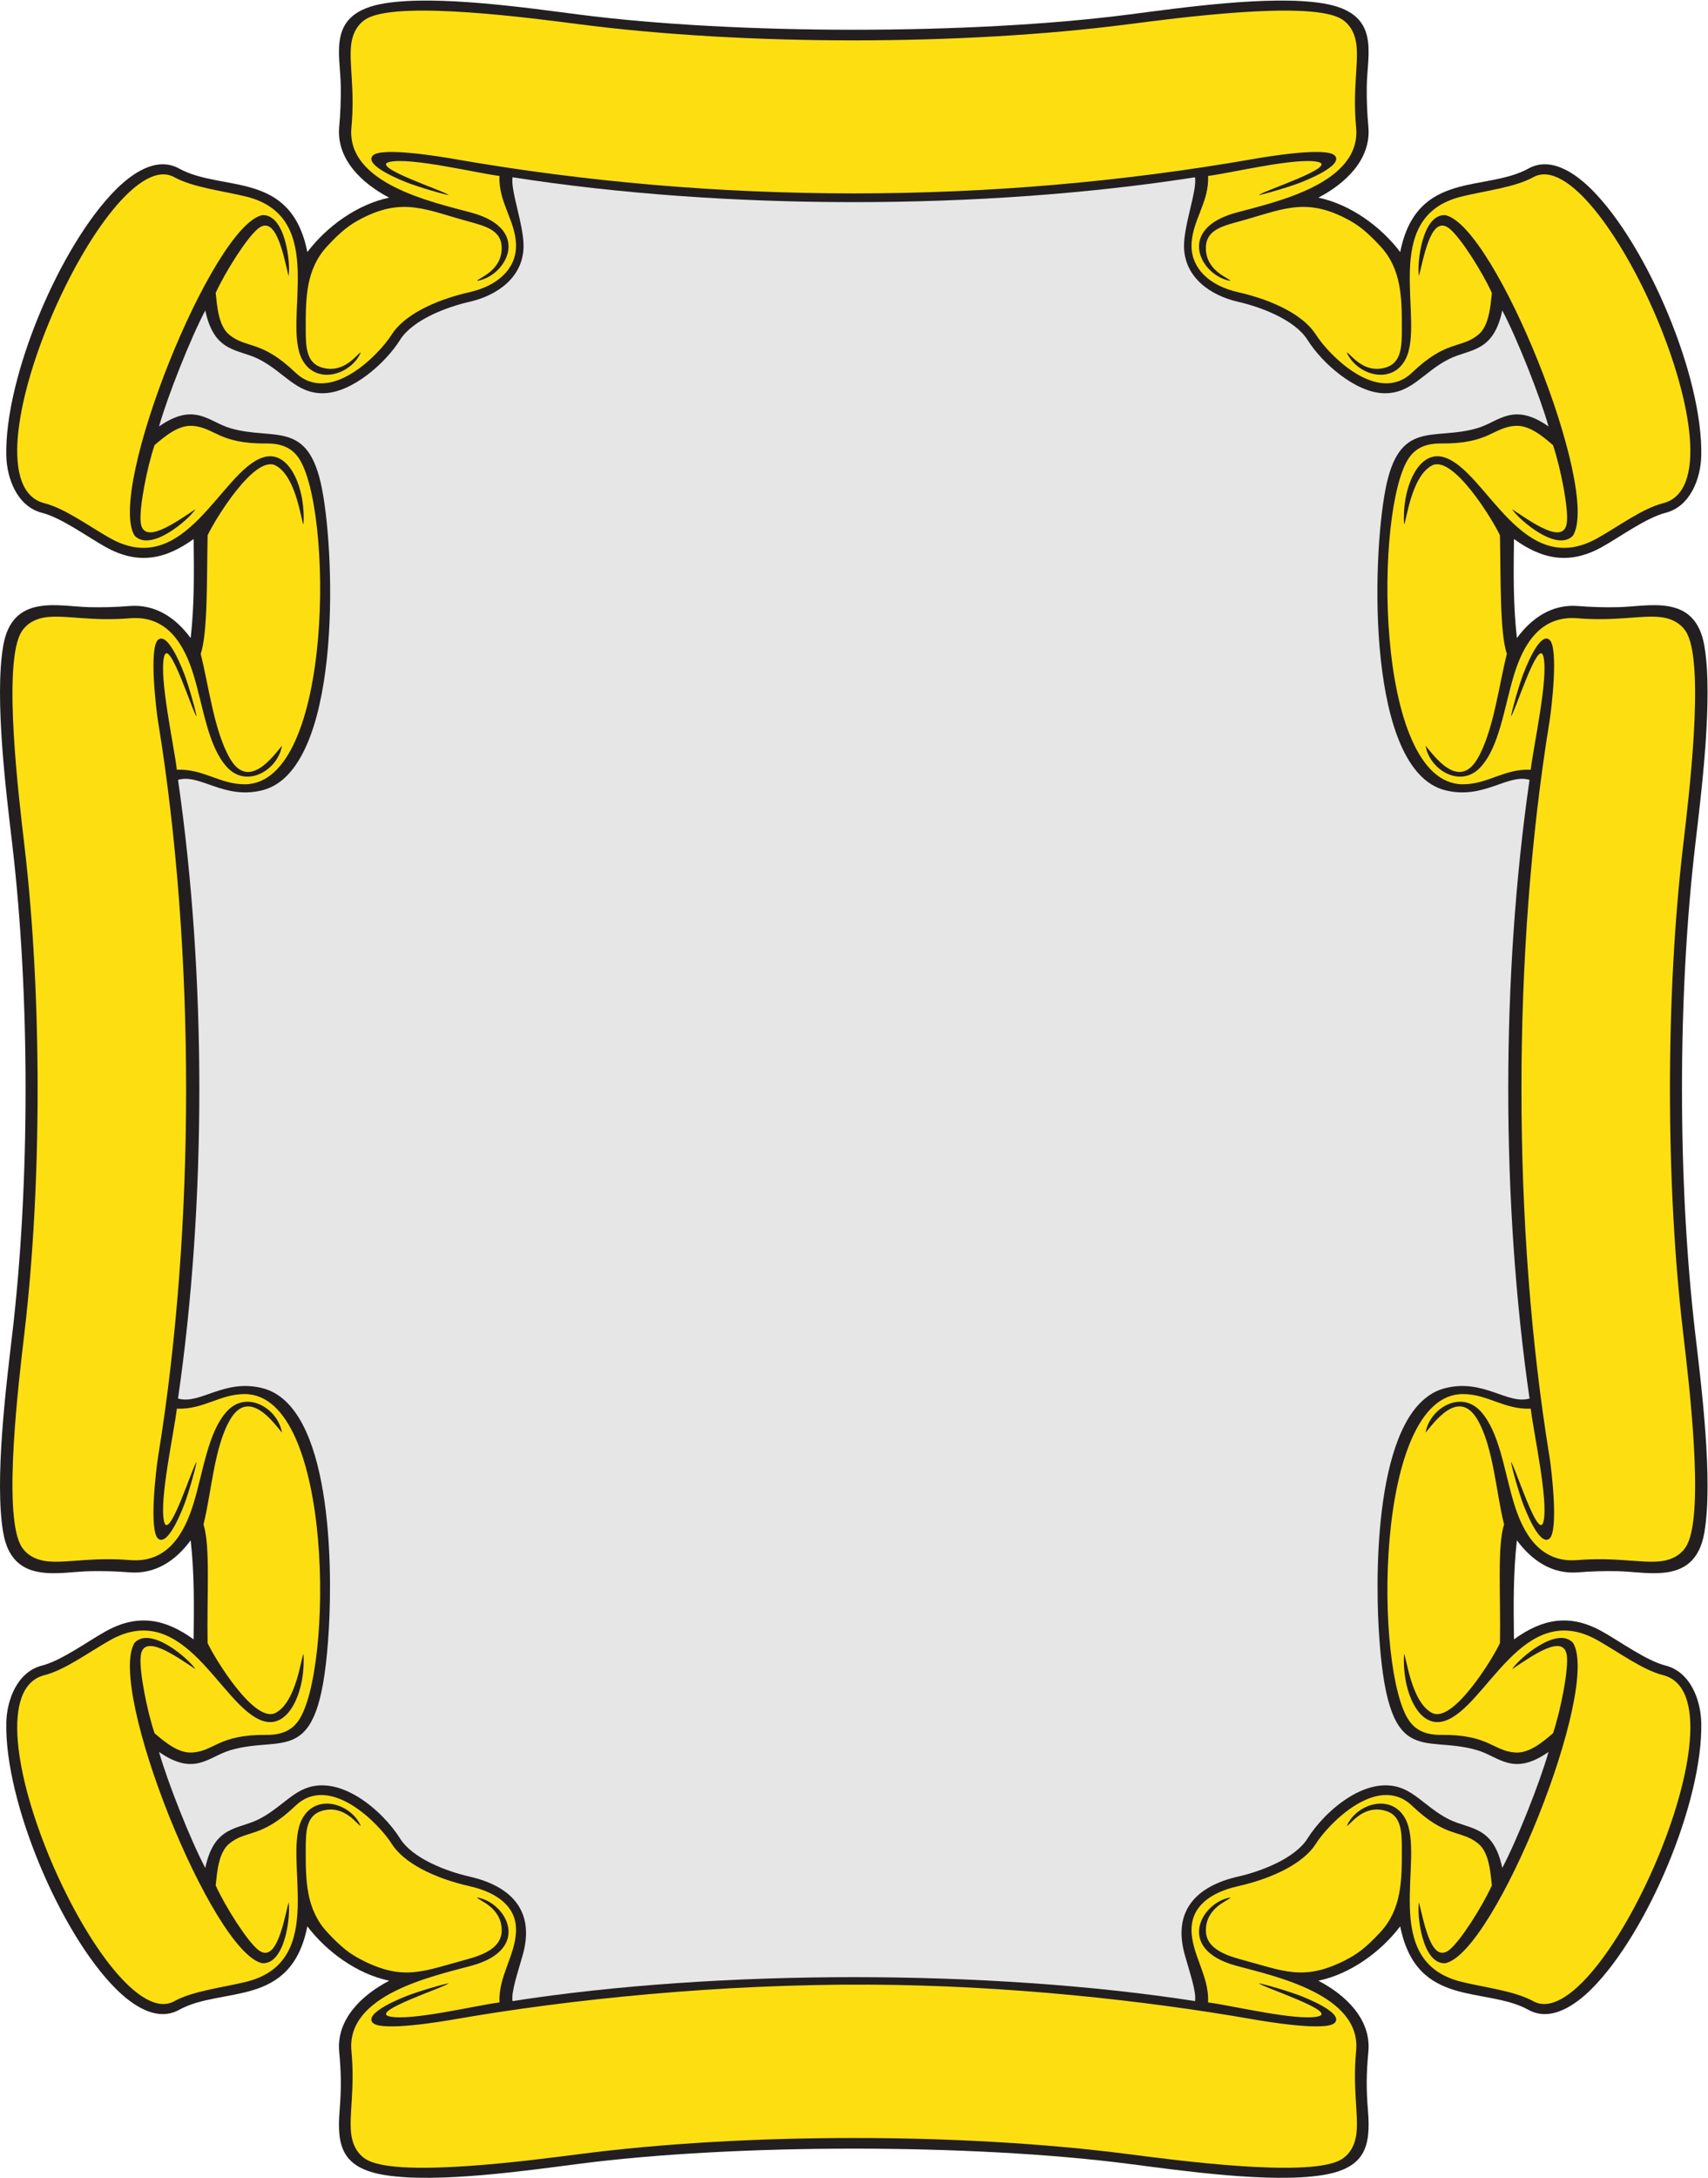
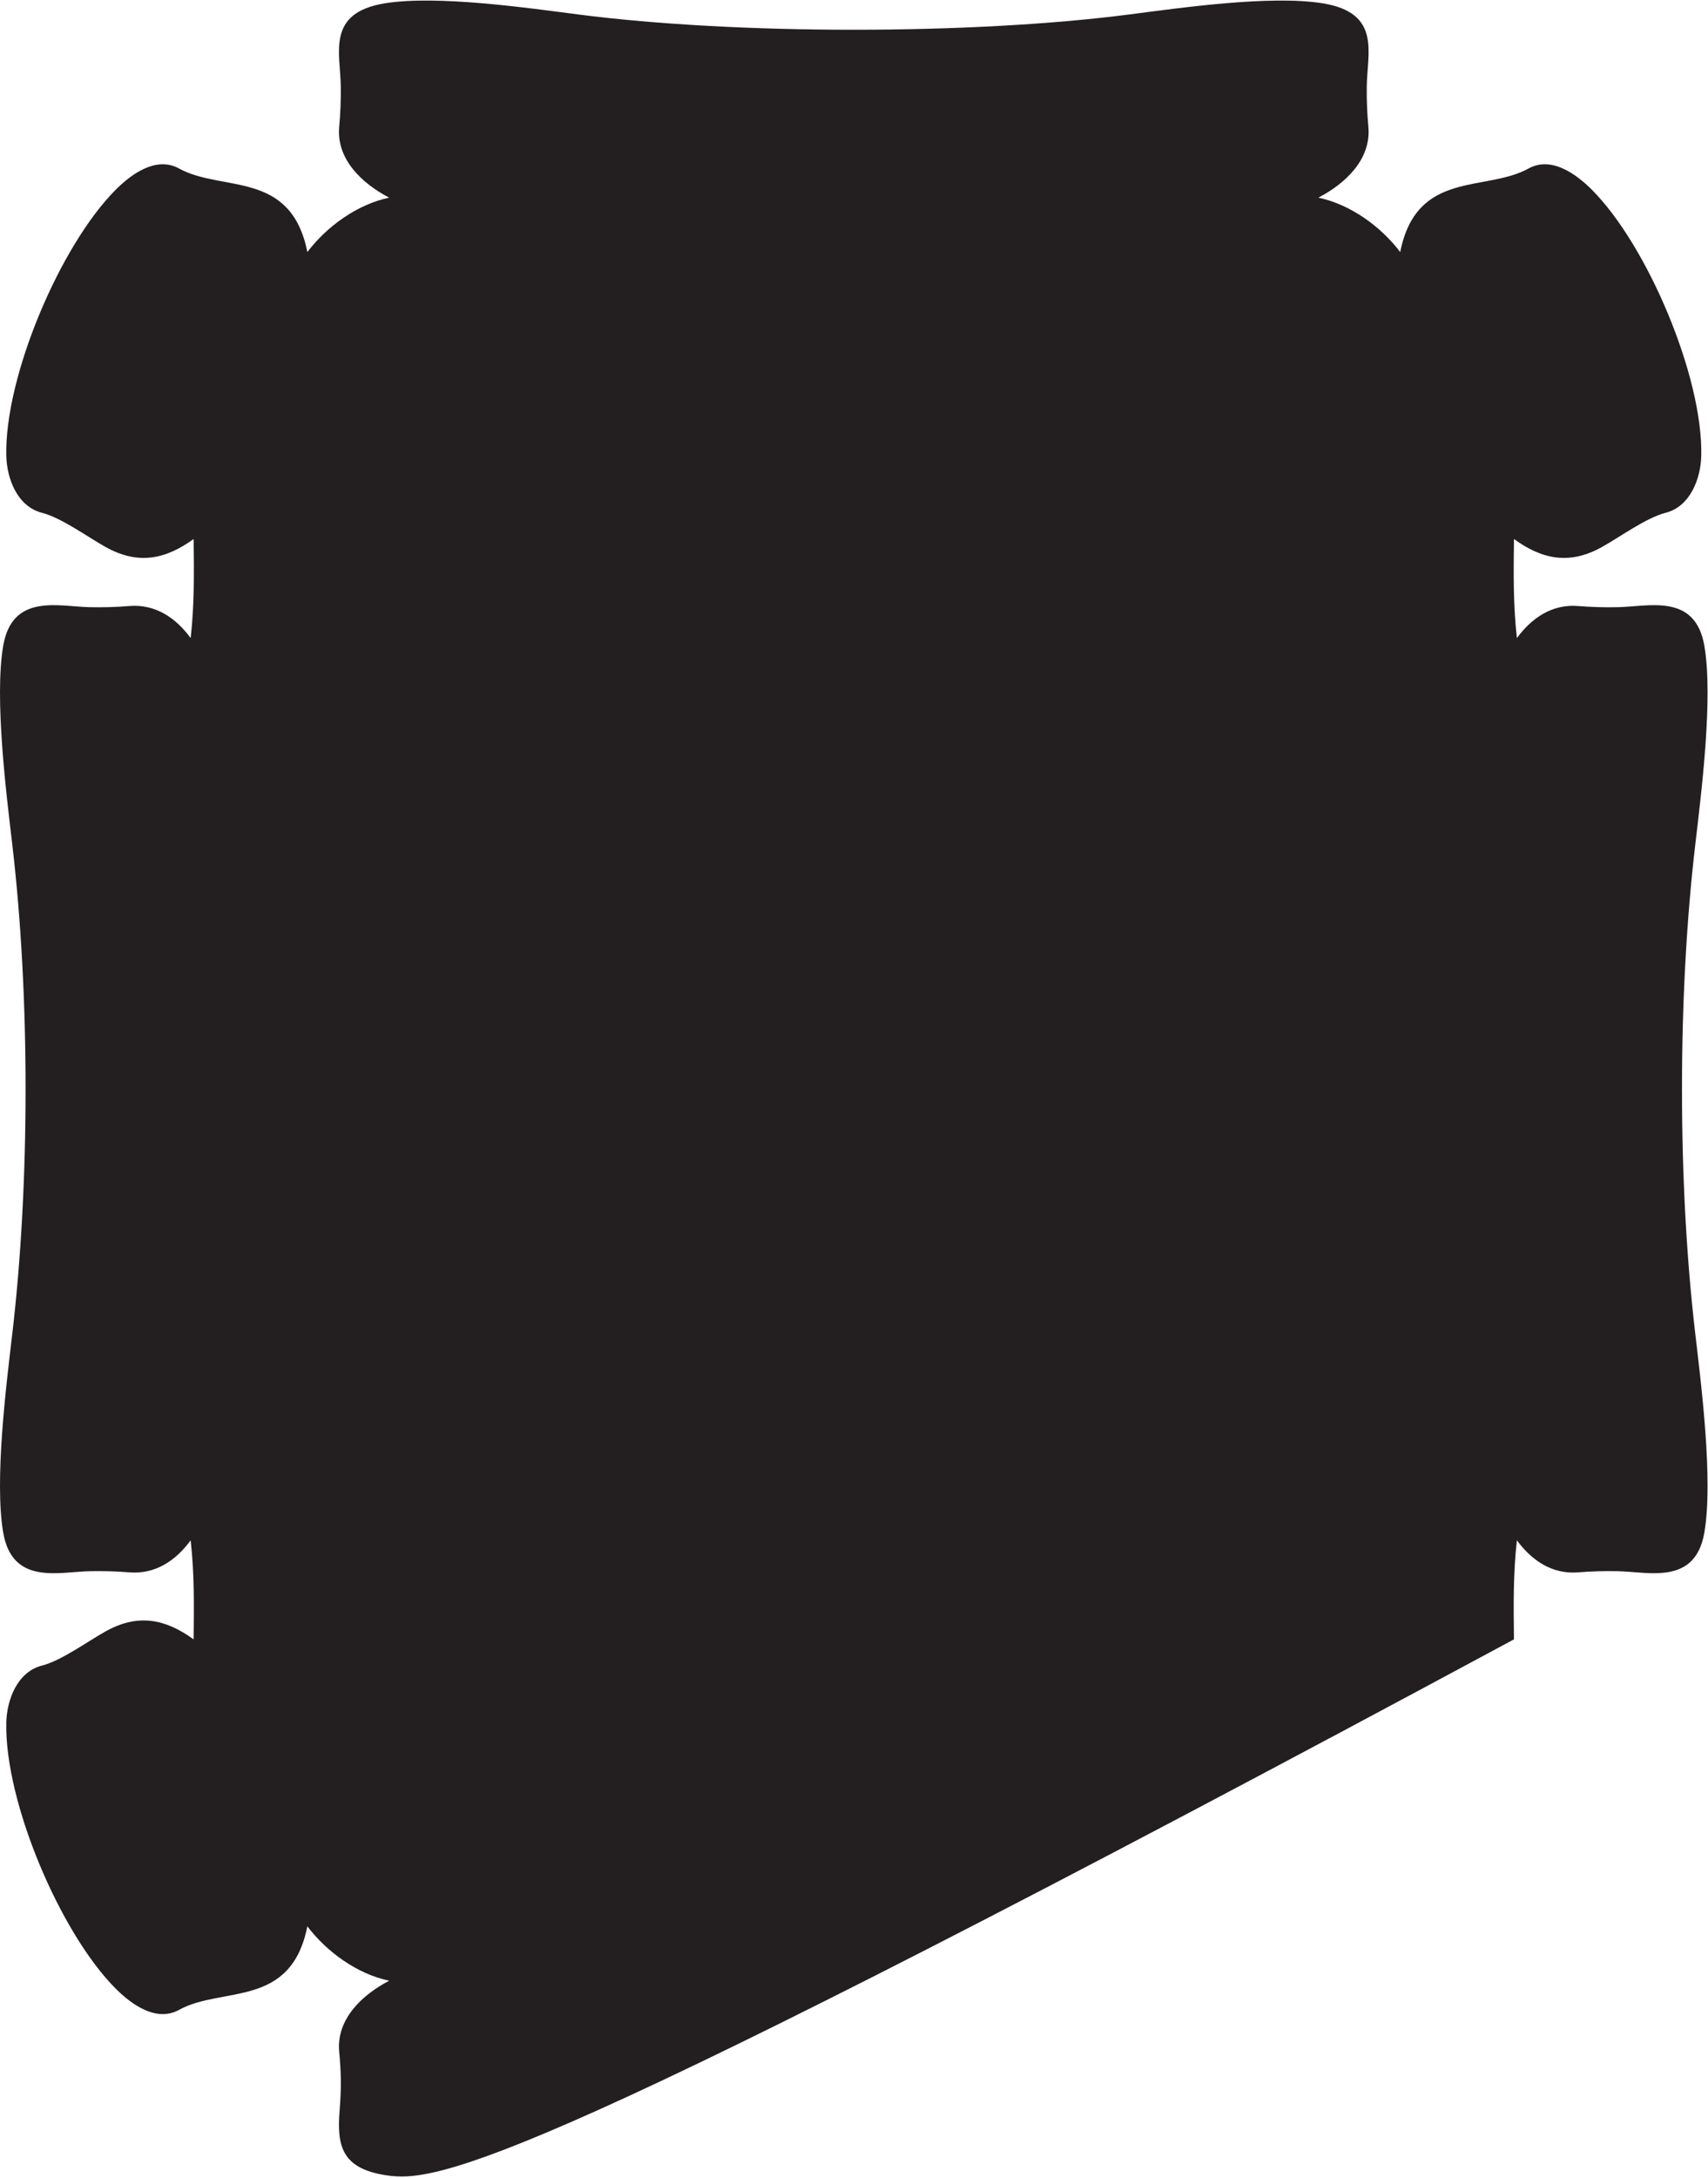
<svg xmlns="http://www.w3.org/2000/svg" viewBox="0 0 592.293 754.76" height="754.76" width="592.293" xml:space="preserve" id="svg2" version="1.1">
  <defs id="defs6" />
  <g transform="matrix(1.333,0,0,-1.333,0,754.76)" id="g10">
    <g transform="scale(0.1)" id="g12">
-       <path id="path14" style="fill:#231f20;fill-opacity:1;fill-rule:evenodd;stroke:none" d="m 3938.54,1399.97 c 73.49,53.26 144.85,67.94 229.67,20.33 47.77,-26.81 114.85,-75.82 164.64,-88.45 64.14,-16.27 91.6,-88.65 92.93,-148.58 4.57,-205.133 -139.94,-546.461 -284.53,-691.336 -40.94,-41.004 -105.53,-87.989 -164.83,-55.262 -112.58,62.109 -290.89,2.801 -333.84,217.129 -51.06,-67.012 -129.8,-123.84 -212.85,-141.367 69.72,-36.243 138,-99.532 130.02,-184.786 -5.36,-57.109 -5.64,-96.66 -1.04,-152.531 7.7,-93.543 -6.92,-150.176 -118.44,-168.054 -135.6,-21.738 -370.78,12.117 -503.53,29.238 -409.36,52.793 -1021.94,52.793 -1431.31,0 C 1372.69,19.18 1137.5,-14.676 1001.91,7.062 890.383,24.941 875.762,81.574 883.469,175.117 c 4.597,55.871 4.304,95.422 -1.043,152.531 -7.977,85.254 60.293,148.543 130.014,184.786 C 929.391,529.961 850.648,586.789 799.594,653.801 756.648,439.473 578.34,498.781 465.754,436.672 406.449,403.945 341.859,450.93 300.922,491.934 156.34,636.809 11.824,978.137 16.391,1183.27 c 1.328,59.93 28.789,132.31 92.929,148.58 49.801,12.63 116.875,61.64 164.641,88.45 84.824,47.61 156.176,32.93 229.676,-20.33 1.105,86.45 2.176,171.44 -7.645,257.42 -38.582,-52.32 -91.644,-88.8 -159.586,-83.21 -34.535,2.84 -69.117,3.75 -103.754,2.98 -80.254,-1.8 -200.757,-36.63 -224.332,100.54 -23.246,135.31 7.98,383.39 23.59,516.19 46.176,392.84 46.176,880.07 0,1272.91 -15.609,132.81 -46.836,380.89 -23.59,516.19 23.57,137.13 143.594,102.35 224.332,100.54 34.637,-0.77 69.219,0.14 103.754,2.98 67.942,5.6 121.004,-30.88 159.586,-83.21 9.821,85.99 8.75,170.97 7.645,257.42 -73.5,-53.26 -144.852,-67.93 -229.676,-20.33 -47.766,26.81 -114.84,75.82 -164.641,88.45 -64.14,16.28 -91.601,88.66 -92.929,148.58 -4.566,205.13 139.949,546.47 284.531,691.33 40.937,41.02 105.527,88 164.832,55.28 112.586,-62.12 290.894,-2.82 333.84,-217.14 51.054,67.02 129.801,123.85 212.856,141.37 -70.727,36.79 -137.97,99.94 -130.024,184.78 3.226,34.5 4.527,69.07 4.14,103.71 -0.984,87.99 -38.769,192.17 115.344,216.88 135.59,21.74 370.78,-12.11 503.52,-29.24 409.4,-52.78 1021.91,-52.78 1431.31,0 132.75,17.13 367.93,50.98 503.53,29.24 154.11,-24.71 116.32,-128.89 115.34,-216.88 -0.4,-34.64 0.91,-69.21 4.14,-103.71 7.94,-84.84 -59.3,-147.99 -130.03,-184.78 83.06,-17.52 161.8,-74.35 212.86,-141.37 42.95,214.32 221.26,155.02 333.84,217.14 59.3,32.72 123.89,-14.26 164.83,-55.28 144.59,-144.86 289.1,-486.2 284.53,-691.33 -1.33,-59.92 -28.79,-132.3 -92.93,-148.58 -49.79,-12.63 -116.87,-61.64 -164.64,-88.45 -84.82,-47.6 -156.18,-32.93 -229.67,20.33 -1.11,-86.45 -2.18,-171.43 7.64,-257.42 38.58,52.33 91.65,88.81 159.58,83.21 34.54,-2.84 69.12,-3.75 103.76,-2.98 80.75,1.81 200.77,36.59 224.33,-100.54 23.25,-135.3 -7.98,-383.38 -23.58,-516.19 -46.18,-392.84 -46.18,-880.07 0,-1272.91 15.6,-132.8 46.83,-380.88 23.58,-516.19 -23.58,-137.17 -144.08,-102.34 -224.33,-100.54 -34.64,0.77 -69.22,-0.14 -103.76,-2.98 -67.93,-5.59 -121,30.89 -159.58,83.21 -9.82,-85.98 -8.75,-170.97 -7.64,-257.42 v 0" />
-       <path id="path16" style="fill:#e7e6e7;fill-opacity:1;fill-rule:evenodd;stroke:none" d="m 3108.79,459.484 c 3.96,23.524 -13.61,73.856 -26.71,120.653 -32.24,115.168 31.31,178.722 139.03,203.152 58.25,13.215 147.57,46.488 180.57,99.289 44.2,70.723 159.17,173.282 255.21,125.742 36.7,-18.164 66.1,-53.054 112.77,-76.355 54.13,-27.012 115.18,-15.723 138.48,-126.25 37.84,71.16 98.38,223.715 120.33,301.565 -92.24,-64.34 -128.11,-12.59 -185.1,4.39 -145.31,43.3 -235.37,-57.94 -256.81,317.9 -9.11,159.86 -7.67,577.67 172.76,623.49 100.19,25.44 162.64,-43.95 219.73,-26.93 -73.86,510.05 -73.86,1098.37 0,1608.43 -57.09,17.02 -119.54,-52.36 -219.73,-26.92 -203.62,51.71 -191.06,596.8 -154.89,783.1 35.58,183.41 125.75,124.55 238.94,158.28 56.99,16.99 92.86,68.73 185.1,4.4 -21.95,77.83 -82.49,230.4 -120.33,301.56 -23.3,-110.53 -84.35,-99.24 -138.48,-126.25 -66.88,-33.38 -97.6,-90.71 -169.75,-88.99 -74.01,1.75 -160.74,78.4 -198.23,138.37 -33,52.81 -122.32,86.08 -180.57,99.29 -71.84,16.29 -139.75,63.14 -140.93,143.46 -0.82,55.89 34.37,146.13 28.61,180.35 -553.52,-86.25 -1222.97,-86.09 -1775.41,0 -5.75,-34.22 29.44,-124.46 28.62,-180.35 -1.18,-80.32 -69.1,-127.17 -140.93,-143.46 -58.26,-13.21 -147.58,-46.48 -180.58,-99.29 -37.49,-59.97 -124.213,-136.62 -198.228,-138.37 -72.157,-1.72 -102.867,55.61 -169.746,88.99 -54.133,27.01 -115.188,15.72 -138.477,126.25 -37.851,-71.16 -98.379,-223.73 -120.332,-301.56 92.231,64.33 128.106,12.59 185.102,-4.4 113.187,-33.73 203.347,25.13 238.945,-158.28 36.156,-186.3 48.723,-731.39 -154.895,-783.1 -100.199,-25.44 -162.644,43.94 -219.738,26.92 73.867,-510.06 73.867,-1098.38 0,-1608.43 57.094,-17.02 119.539,52.37 219.738,26.93 180.418,-45.82 181.864,-463.63 172.75,-623.49 -21.429,-375.84 -111.5,-274.6 -256.8,-317.9 -56.996,-16.98 -92.871,-68.73 -185.102,-4.39 21.953,-77.85 82.481,-230.405 120.332,-301.565 23.289,110.527 84.344,99.238 138.477,126.25 46.672,23.301 76.058,58.191 112.765,76.355 96.043,47.54 211.012,-55.019 255.209,-125.742 33,-52.801 122.32,-86.074 180.58,-99.289 107.72,-24.43 171.27,-87.984 139.03,-203.152 -13.1,-46.797 -30.67,-97.129 -26.72,-120.653 532.67,83.008 1242.75,83.008 1775.41,0 v 0" />
-       <path id="path18" style="fill:#fddf11;fill-opacity:1;fill-rule:evenodd;stroke:none" d="m 4378.59,3463.63 c 15.15,128.8 54.93,458.12 11.43,548.96 -11.04,23.05 -34.77,41.89 -73.35,45.41 -50.54,4.62 -114.55,-11.42 -212.95,-3.32 -97.13,8 -141.33,-68.67 -165.52,-148.76 -25.56,-84.65 -37.39,-185.18 -86.88,-238.62 -51.48,-55.6 -132.11,-7.12 -142.67,55.88 19.31,-22.11 84.94,-118.18 134.56,-34.3 42.06,71.12 56.31,193.15 76.81,273.01 -18.32,55.81 -15.61,187.44 -17.96,308.56 -19.2,41.13 -122.51,209.88 -176.79,181.47 -54.72,-28.64 -66.92,-148.01 -72.52,-152.98 -6.4,86.97 34.28,197.6 106.17,173.63 108.68,-36.24 201.31,-319.4 396.69,-209.73 55.36,31.07 117.06,77.29 170.91,90.95 231.64,58.76 -163.84,943.62 -337.66,847.7 -48.65,-26.84 -125.29,-35.28 -186.93,-50.44 -217.57,-53.51 -91.62,-323.5 -146.18,-424.25 -36.08,-66.62 -126.21,-39.65 -152.06,18.75 7.48,0.21 40.33,-55.85 99.87,-39.34 42,11.64 43.18,53.48 43.26,100.23 0.12,81.06 -0.23,155.91 -56.35,216.04 -36.2,38.78 -57.72,55.82 -92.33,73.24 -107.13,53.91 -165.68,20.05 -277.35,-10.08 -45.15,-12.18 -83.4,-23.89 -83.77,-67.48 -0.52,-61.79 62.12,-79 63.86,-86.28 -75.2,11.75 -144.73,134.3 15.48,177.52 101.53,27.4 325.24,75.37 311.58,221.24 -9.2,98.31 6.12,162.49 0.94,212.97 -3.97,38.54 -23.06,62.06 -46.24,72.84 -91.32,42.48 -420.17,-0.99 -548.78,-17.58 -431.47,-55.67 -994.07,-55.67 -1425.54,0 -128.62,16.59 -457.46,60.06 -548.793,17.58 -23.172,-10.78 -42.269,-34.3 -46.23,-72.84 -5.192,-50.48 10.141,-114.66 0.937,-212.97 -13.664,-145.87 210.046,-193.84 311.586,-221.24 160.2,-43.22 90.67,-165.77 15.47,-177.52 1.74,7.28 64.39,24.49 63.85,86.28 -0.37,43.59 -38.61,55.3 -83.75,67.48 -111.68,30.13 -170.22,63.99 -277.363,10.08 -34.609,-17.42 -56.121,-34.46 -92.324,-73.24 -56.129,-60.13 -56.473,-134.98 -56.348,-216.04 0.079,-46.75 1.262,-88.59 43.258,-100.23 59.547,-16.51 92.383,39.55 99.871,39.34 -25.851,-58.4 -115.984,-85.37 -152.066,-18.75 -54.563,100.75 71.398,370.74 -146.184,424.25 -61.64,15.16 -138.265,23.6 -186.914,50.44 -173.824,95.92 -569.3,-788.94 -337.672,-847.7 53.86,-13.66 115.559,-59.88 170.911,-90.95 195.39,-109.67 288.011,173.49 396.699,209.73 71.879,23.97 112.562,-86.66 106.176,-173.63 -5.61,4.97 -17.801,124.34 -72.539,152.98 -54.278,28.41 -157.582,-140.34 -176.782,-181.47 -2.347,-121.12 0.36,-252.75 -17.965,-308.56 20.497,-79.86 34.747,-201.89 76.813,-273.01 49.625,-83.88 115.25,12.19 134.562,34.3 -10.558,-63 -91.195,-111.48 -142.668,-55.88 -49.492,53.44 -61.32,153.97 -86.886,238.62 -24.196,80.09 -68.387,156.76 -165.516,148.76 -98.402,-8.1 -162.414,7.94 -212.945,3.32 -38.594,-3.52 -62.321,-22.36 -73.356,-45.41 -43.5,-90.84 -3.719,-420.16 11.426,-548.96 45.719,-388.55 45.719,-878.01 0,-1266.57 -15.145,-128.8 -54.926,-458.11 -11.426,-548.96 11.035,-23.05 34.762,-41.88 73.356,-45.41 50.531,-4.62 114.543,11.42 212.945,3.32 97.129,-7.99 141.32,68.68 165.516,148.77 25.566,84.65 37.394,185.17 86.886,238.62 51.473,55.6 132.11,7.11 142.668,-55.88 -19.312,22.1 -84.945,118.18 -134.562,34.29 -42.066,-71.11 -49.113,-193.15 -69.609,-273.01 18.32,-55.8 8.414,-187.44 10.761,-308.55 19.2,-41.14 122.504,-209.89 176.782,-181.48 54.738,28.64 66.929,148.02 72.539,152.98 6.386,-86.96 -34.297,-197.59 -106.176,-173.62 -108.688,36.23 -201.309,319.39 -396.699,209.72 -55.352,-31.06 -117.051,-77.29 -170.911,-90.96 -231.628,-58.75 163.848,-943.609 337.672,-847.691 48.649,26.848 125.274,35.285 186.914,50.442 217.582,53.515 91.621,323.504 146.184,424.246 36.082,66.633 126.215,39.66 152.066,-18.75 -7.488,-0.203 -40.324,55.851 -99.871,39.347 -41.996,-11.64 -43.179,-53.476 -43.258,-100.238 -0.125,-81.051 0.219,-155.894 56.348,-216.031 36.203,-38.781 57.715,-55.82 92.324,-73.242 107.143,-53.918 158.483,-27.246 270.153,2.879 45.14,12.179 90.59,31.093 90.96,74.679 0.54,61.785 -62.11,78.992 -63.85,86.289 75.2,-11.757 144.73,-134.308 -15.47,-177.531 -101.54,-27.391 -325.25,-75.359 -311.586,-221.238 9.204,-98.313 -6.129,-162.481 -0.937,-212.973 3.961,-38.543 23.058,-62.059 46.23,-72.832 91.333,-42.477 420.173,0.981 548.793,17.57 431.47,55.676 994.07,55.676 1425.54,0 128.61,-16.59 457.46,-60.047 548.78,-17.57 23.18,10.773 42.27,34.289 46.24,72.832 5.18,50.492 -10.14,114.66 -0.94,212.973 13.66,145.879 -210.05,193.847 -311.58,221.238 -160.21,43.223 -90.68,165.774 -15.48,177.531 -1.74,-7.297 -64.38,-24.504 -63.86,-86.289 0.37,-43.586 45.82,-62.5 90.97,-74.679 111.68,-30.125 163.02,-56.797 270.15,-2.879 34.61,17.422 56.13,34.461 92.33,73.242 56.12,60.137 56.47,134.98 56.35,216.031 -0.08,46.762 -1.26,88.598 -43.26,100.238 -59.54,16.504 -92.39,-39.55 -99.87,-39.347 25.85,58.41 115.98,85.383 152.06,18.75 54.56,-100.742 -71.39,-370.731 146.18,-424.246 61.64,-15.157 138.28,-23.594 186.93,-50.442 173.82,-95.918 569.3,788.941 337.66,847.691 -53.85,13.67 -115.55,59.9 -170.91,90.96 -195.38,109.67 -288.01,-173.49 -396.69,-209.72 -71.89,-23.97 -112.57,86.66 -106.17,173.62 5.6,-4.96 17.8,-124.34 72.52,-152.98 54.28,-28.41 157.59,140.34 176.79,181.48 2.35,121.11 -7.56,252.75 10.76,308.55 -20.5,79.86 -27.55,201.9 -69.61,273.01 -49.62,83.89 -115.25,-12.19 -134.56,-34.29 10.56,62.99 91.19,111.48 142.67,55.88 49.49,-53.45 61.32,-153.97 86.88,-238.62 24.19,-80.09 68.39,-156.76 165.52,-148.77 98.4,8.1 162.41,-7.94 212.95,-3.32 38.58,3.53 62.31,22.36 73.35,45.41 43.5,90.85 3.72,420.16 -11.43,548.96 -45.72,388.56 -45.72,878.02 0,1266.57 z M 3260.08,5248.66 c 32.55,5.68 191.01,32.34 212.52,8.8 23.38,-25.59 -75.82,-65.35 -99.59,-73.79 -23.51,-8.35 -66.36,-21.76 -97.93,-28.91 3.63,8.46 208.66,74.28 153.43,86.44 -55.73,12.26 -223.9,-28.65 -285.82,-36.56 3.83,-68.58 -43.92,-118.58 -42.96,-183.41 0.86,-57.62 46.65,-101.89 120.88,-118.73 95.03,-21.55 172.17,-61.59 202.9,-110.75 30.73,-49.16 159.91,-184.35 250.04,-98.32 90.12,86.03 127,61.45 172.06,98.32 28.41,23.25 31.65,74.18 35.48,108.66 -25.24,55.58 -81.88,144.77 -110.52,167.53 -44.68,35.52 -63.98,-59.39 -79.09,-123.68 -5.85,32.24 7.93,162.36 68.77,158.45 129.95,-28.75 404.98,-714.05 331.89,-833.08 -41.72,-44.44 -140.75,41.11 -158.51,68.64 54.98,-36.59 133.95,-92.67 142.28,-36.21 5.34,36.2 -16.22,144.93 -35.79,202.74 -26.38,22.56 -61.61,52.59 -98.23,50.14 -58.1,-3.9 -68.21,-47.03 -192.81,-45.85 -38.01,0.36 -64.62,-10.63 -82.89,-36.27 -90.24,-126.57 -92.92,-848.95 139.12,-849.78 64.83,-0.24 108.2,40.95 176.82,37.87 7.22,62.02 46.16,237.75 33.27,293.34 -12.77,55.1 -76.3,-150.66 -84.71,-154.38 6.79,31.64 19.72,74.64 27.81,98.24 8.17,23.86 46.81,123.51 72.66,100.41 23.78,-21.25 5.08,-180 -0.23,-212.61 -97.21,-595.84 -97.21,-1315.28 0,-1911.13 5.31,-32.6 24.01,-191.36 0.23,-212.61 -25.85,-23.1 -64.49,76.55 -72.66,100.41 -8.09,23.6 -21.02,66.6 -27.81,98.24 8.41,-3.72 71.94,-209.48 84.71,-154.37 12.89,55.58 -26.05,231.32 -33.27,293.33 -68.62,-3.08 -111.99,38.11 -176.82,37.89 -232.04,-0.85 -229.36,-723.22 -139.12,-849.8 18.27,-25.63 44.88,-36.62 82.89,-36.27 124.6,1.19 134.71,-41.95 192.81,-45.84 36.62,-2.46 71.85,27.58 98.23,50.13 19.57,57.82 41.13,166.54 35.79,202.74 -8.33,56.47 -87.3,0.39 -142.28,-36.21 17.76,27.53 116.79,113.09 158.51,68.65 73.09,-119.04 -201.94,-804.332 -331.89,-833.09 -60.84,-3.906 -74.62,126.219 -68.77,158.458 15.11,-64.297 34.41,-159.2 79.09,-123.684 28.64,22.766 85.28,111.945 110.52,167.519 -3.83,34.485 -7.07,85.43 -35.48,108.665 -45.06,36.875 -81.94,12.292 -172.06,98.32 -90.13,86.032 -219.31,-49.16 -250.04,-98.32 -30.73,-49.161 -107.87,-89.192 -202.9,-110.743 -74.23,-16.836 -120.02,-53.906 -120.88,-111.535 -0.96,-64.832 46.79,-122.031 42.96,-190.613 61.92,-7.902 230.09,-48.82 285.82,-36.555 55.23,12.16 -149.8,77.981 -153.43,86.438 31.57,-7.149 74.42,-20.559 97.93,-28.907 23.77,-8.441 122.97,-48.195 99.59,-73.789 -21.51,-23.546 -179.97,3.114 -212.52,8.797 -279.33,48.789 -637.51,88.465 -998.53,90.215 -387.98,1.887 -779.26,-37.781 -1079.45,-90.215 -32.55,-5.683 -191.01,-32.343 -212.526,-8.797 -23.386,25.594 75.826,65.348 99.586,73.789 23.51,8.348 66.36,21.758 97.93,28.907 -3.63,-8.457 -208.66,-74.278 -153.42,-86.438 55.72,-12.265 223.89,28.653 285.82,36.555 -3.84,68.582 43.91,125.781 42.96,190.613 -0.86,57.629 -46.66,94.699 -120.9,111.535 -95.03,21.551 -172.16,61.582 -202.89,110.743 -30.722,49.16 -159.906,184.352 -250.031,98.32 C 678.5,881.23 641.625,905.813 596.566,868.938 568.16,845.703 564.918,794.758 561.074,760.273 c 25.25,-55.574 81.891,-144.753 110.528,-167.519 44.675,-35.516 63.984,59.387 79.097,123.684 5.848,-32.239 -7.945,-162.364 -68.769,-158.458 -129.953,28.758 -404.992,714.05 -331.895,833.09 41.723,44.44 140.742,-41.12 158.512,-68.65 -54.988,36.6 -133.957,92.68 -142.285,36.21 -5.34,-36.2 16.226,-144.92 35.789,-202.74 26.379,-22.55 61.621,-52.59 98.242,-50.13 58.09,3.89 68.203,47.03 192.793,45.84 38.019,-0.35 64.625,10.64 82.894,36.27 90.243,126.58 92.915,848.95 -139.125,849.8 -64.828,0.22 -108.195,-40.97 -176.812,-37.89 -7.215,-62.01 -46.16,-237.75 -33.27,-293.33 12.778,-55.11 76.297,150.65 84.711,154.37 -6.796,-31.64 -19.722,-74.64 -27.808,-98.24 -8.176,-23.86 -46.817,-123.51 -72.664,-100.41 -23.782,21.25 -5.082,180.01 0.234,212.61 97.199,595.85 97.199,1315.29 0,1911.13 -5.316,32.61 -24.016,191.36 -0.234,212.61 25.847,23.1 64.488,-76.55 72.664,-100.41 8.086,-23.6 21.012,-66.6 27.808,-98.24 -8.414,3.72 -71.933,209.48 -84.711,154.38 -12.89,-55.59 26.055,-231.32 33.27,-293.34 68.617,3.08 111.984,-38.11 176.812,-37.87 232.04,0.83 229.368,723.21 139.125,849.78 -18.269,25.64 -44.875,36.63 -82.894,36.27 -124.59,-1.18 -134.703,41.95 -192.793,45.85 -36.621,2.45 -71.863,-27.58 -98.242,-50.14 -19.563,-57.81 -41.129,-166.54 -35.789,-202.74 8.328,-56.46 87.297,-0.38 142.285,36.21 -17.77,-27.53 -116.789,-113.08 -158.512,-68.64 -73.097,119.03 201.942,804.33 331.895,833.08 60.824,3.91 74.617,-126.21 68.769,-158.45 -15.113,64.29 -34.422,159.2 -79.097,123.68 -28.637,-22.76 -85.278,-111.95 -110.528,-167.53 3.844,-34.48 7.086,-85.41 35.492,-108.66 45.059,-36.87 81.934,-12.29 172.063,-98.32 90.125,-86.03 219.309,49.16 250.031,98.32 30.73,49.16 107.86,89.2 202.89,110.75 74.25,16.84 120.04,61.11 120.9,118.73 0.95,64.83 -46.8,114.83 -42.96,183.41 -61.93,7.91 -230.1,48.82 -285.82,36.56 -55.24,-12.16 149.79,-77.98 153.42,-86.44 -31.57,7.15 -74.42,20.56 -97.93,28.91 -23.76,8.44 -122.972,48.2 -99.586,73.79 21.516,23.54 179.976,-3.12 212.526,-8.8 682.21,-119.15 1395.78,-119.15 2077.98,0 v 0" />
+       <path id="path14" style="fill:#231f20;fill-opacity:1;fill-rule:evenodd;stroke:none" d="m 3938.54,1399.97 C 1372.69,19.18 1137.5,-14.676 1001.91,7.062 890.383,24.941 875.762,81.574 883.469,175.117 c 4.597,55.871 4.304,95.422 -1.043,152.531 -7.977,85.254 60.293,148.543 130.014,184.786 C 929.391,529.961 850.648,586.789 799.594,653.801 756.648,439.473 578.34,498.781 465.754,436.672 406.449,403.945 341.859,450.93 300.922,491.934 156.34,636.809 11.824,978.137 16.391,1183.27 c 1.328,59.93 28.789,132.31 92.929,148.58 49.801,12.63 116.875,61.64 164.641,88.45 84.824,47.61 156.176,32.93 229.676,-20.33 1.105,86.45 2.176,171.44 -7.645,257.42 -38.582,-52.32 -91.644,-88.8 -159.586,-83.21 -34.535,2.84 -69.117,3.75 -103.754,2.98 -80.254,-1.8 -200.757,-36.63 -224.332,100.54 -23.246,135.31 7.98,383.39 23.59,516.19 46.176,392.84 46.176,880.07 0,1272.91 -15.609,132.81 -46.836,380.89 -23.59,516.19 23.57,137.13 143.594,102.35 224.332,100.54 34.637,-0.77 69.219,0.14 103.754,2.98 67.942,5.6 121.004,-30.88 159.586,-83.21 9.821,85.99 8.75,170.97 7.645,257.42 -73.5,-53.26 -144.852,-67.93 -229.676,-20.33 -47.766,26.81 -114.84,75.82 -164.641,88.45 -64.14,16.28 -91.601,88.66 -92.929,148.58 -4.566,205.13 139.949,546.47 284.531,691.33 40.937,41.02 105.527,88 164.832,55.28 112.586,-62.12 290.894,-2.82 333.84,-217.14 51.054,67.02 129.801,123.85 212.856,141.37 -70.727,36.79 -137.97,99.94 -130.024,184.78 3.226,34.5 4.527,69.07 4.14,103.71 -0.984,87.99 -38.769,192.17 115.344,216.88 135.59,21.74 370.78,-12.11 503.52,-29.24 409.4,-52.78 1021.91,-52.78 1431.31,0 132.75,17.13 367.93,50.98 503.53,29.24 154.11,-24.71 116.32,-128.89 115.34,-216.88 -0.4,-34.64 0.91,-69.21 4.14,-103.71 7.94,-84.84 -59.3,-147.99 -130.03,-184.78 83.06,-17.52 161.8,-74.35 212.86,-141.37 42.95,214.32 221.26,155.02 333.84,217.14 59.3,32.72 123.89,-14.26 164.83,-55.28 144.59,-144.86 289.1,-486.2 284.53,-691.33 -1.33,-59.92 -28.79,-132.3 -92.93,-148.58 -49.79,-12.63 -116.87,-61.64 -164.64,-88.45 -84.82,-47.6 -156.18,-32.93 -229.67,20.33 -1.11,-86.45 -2.18,-171.43 7.64,-257.42 38.58,52.33 91.65,88.81 159.58,83.21 34.54,-2.84 69.12,-3.75 103.76,-2.98 80.75,1.81 200.77,36.59 224.33,-100.54 23.25,-135.3 -7.98,-383.38 -23.58,-516.19 -46.18,-392.84 -46.18,-880.07 0,-1272.91 15.6,-132.8 46.83,-380.88 23.58,-516.19 -23.58,-137.17 -144.08,-102.34 -224.33,-100.54 -34.64,0.77 -69.22,-0.14 -103.76,-2.98 -67.93,-5.59 -121,30.89 -159.58,83.21 -9.82,-85.98 -8.75,-170.97 -7.64,-257.42 v 0" />
    </g>
  </g>
</svg>